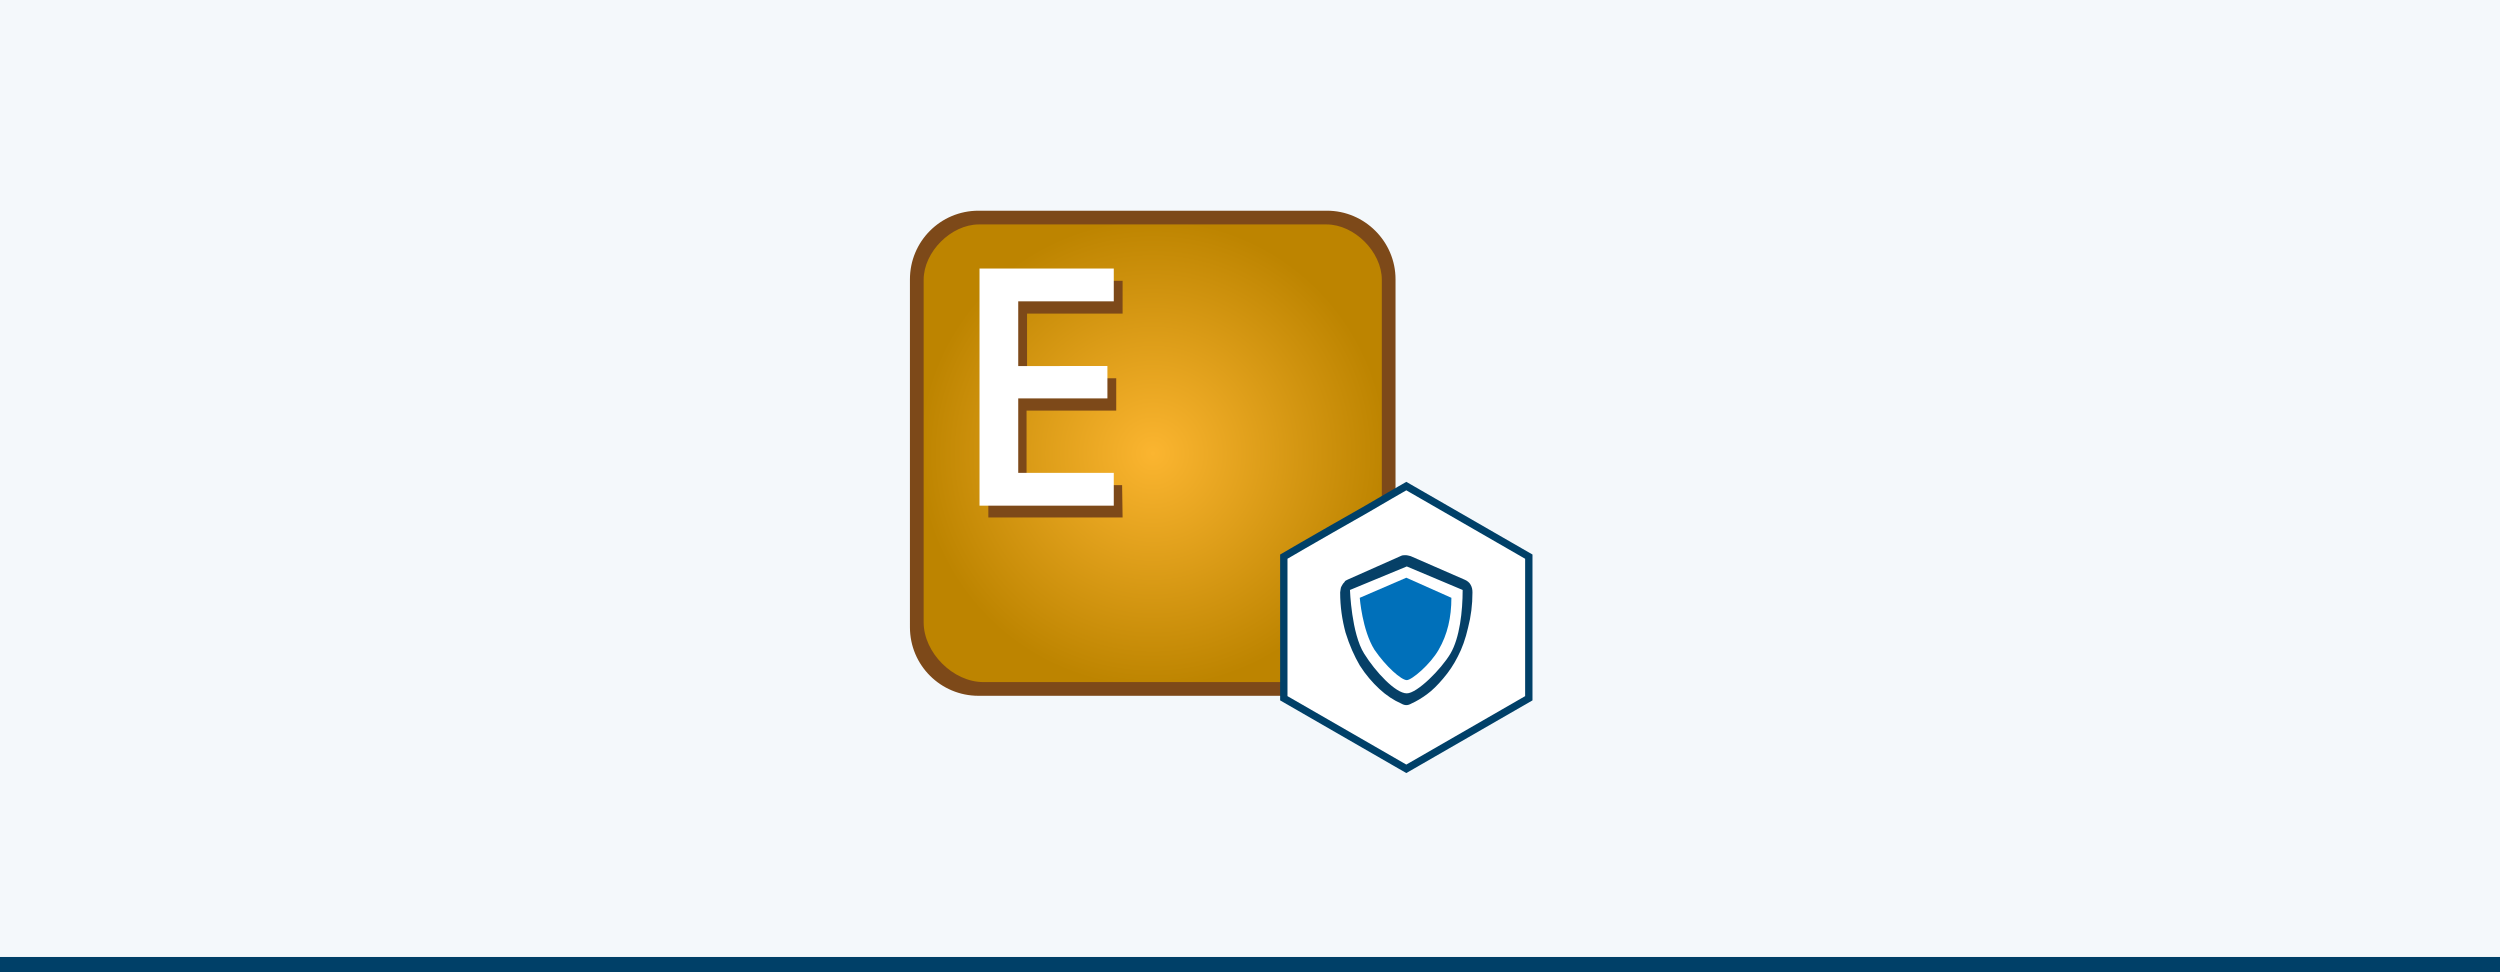
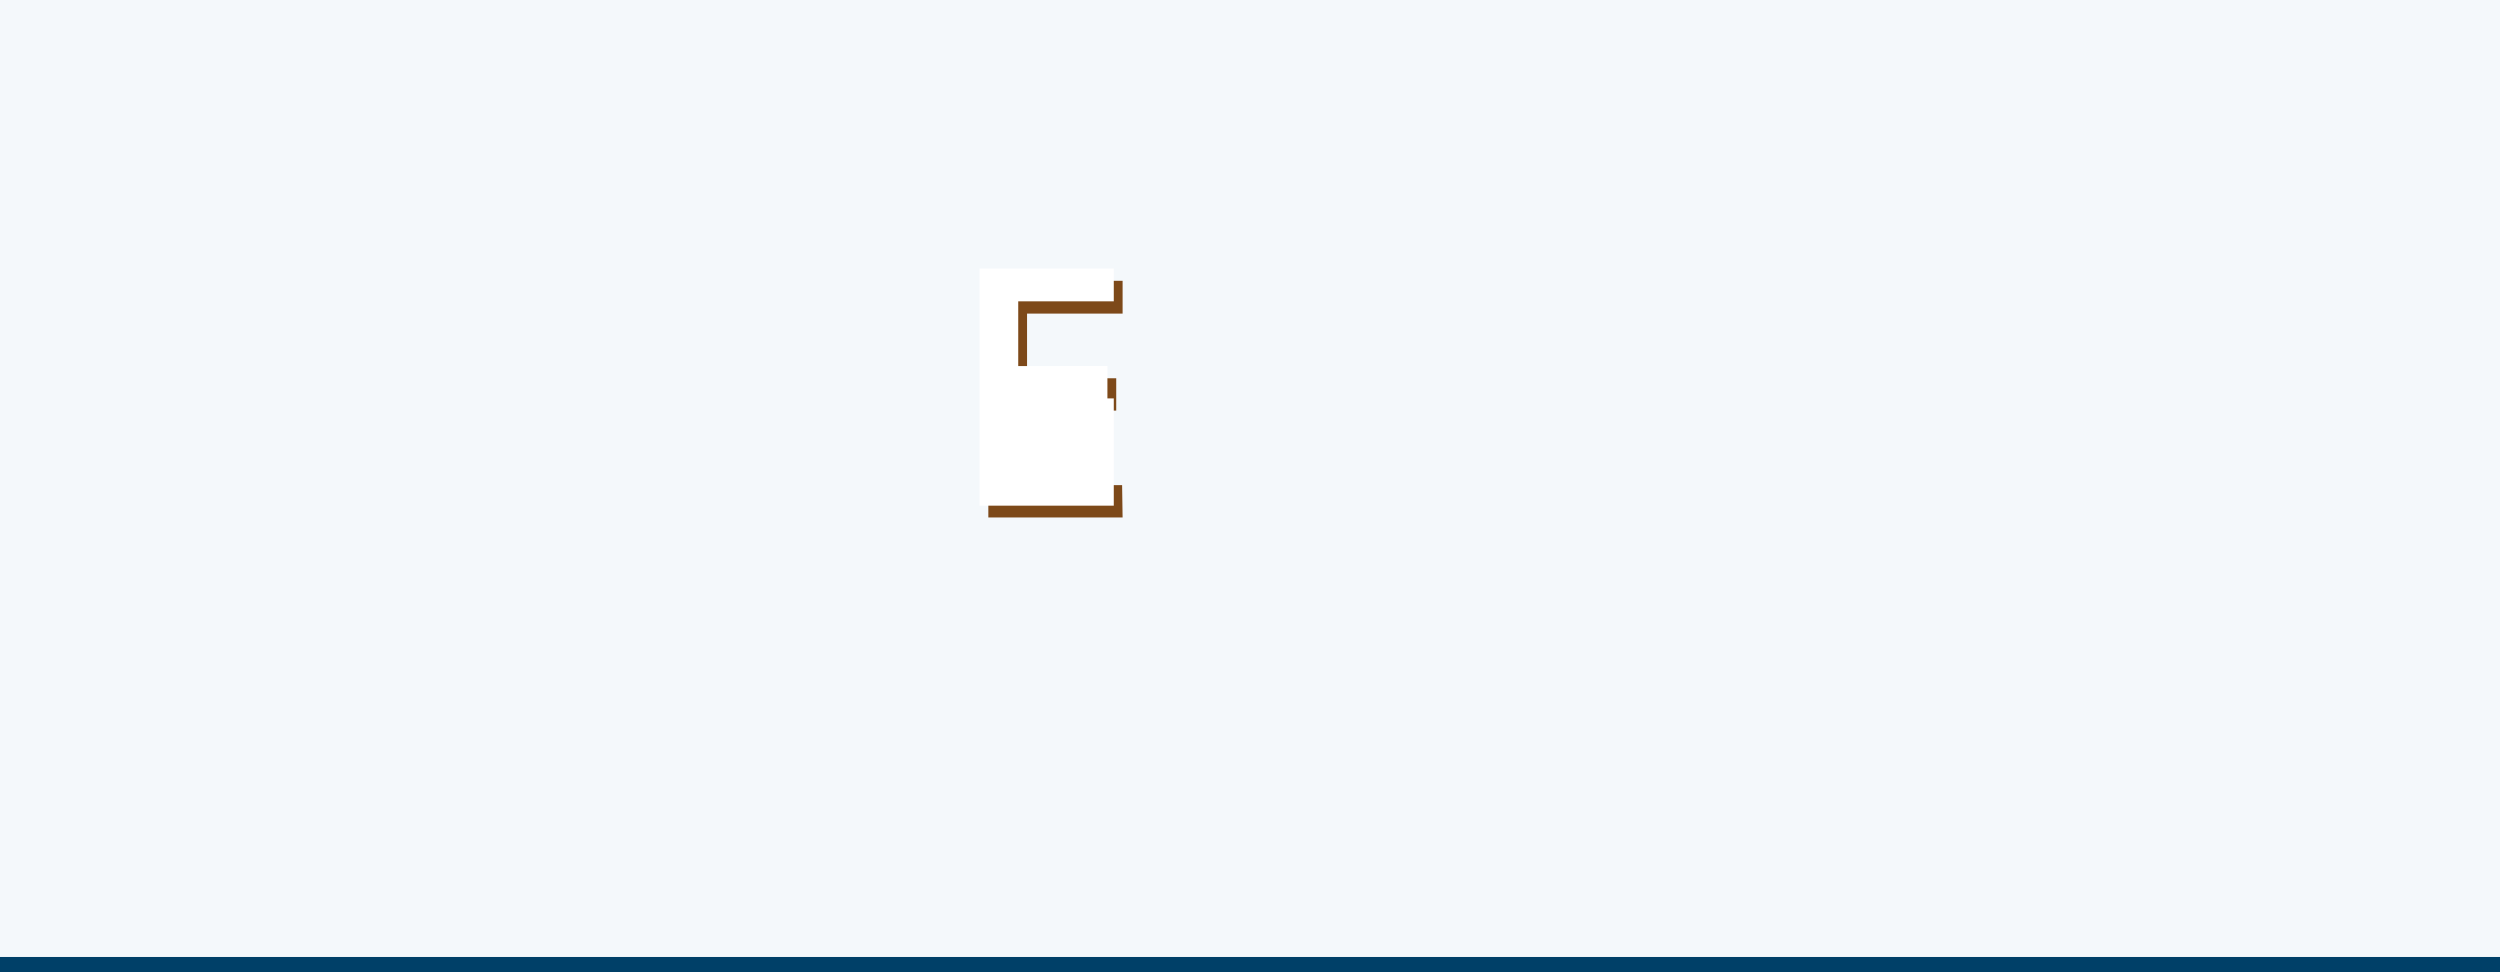
<svg xmlns="http://www.w3.org/2000/svg" version="1.1" id="Ebene_1" x="0px" y="0px" viewBox="0 0 510.2 198.4" style="enable-background:new 0 0 510.2 198.4;" xml:space="preserve">
  <style type="text/css">
	.st0{fill:#F4F8FB;}
	.st1{fill:#004068;}
	.st2{fill:url(#SVGID_1_);}
	.st3{fill:#7D4919;}
	.st4{fill:#FFFFFF;}
	.st5{fill:#FFFFFF;stroke:#004068;stroke-width:1.5;stroke-miterlimit:10;}
	.st6{fill:#064067;}
	.st7{fill:#0070BA;}
</style>
  <rect y="0" class="st0" width="510.2" height="198.4" />
  <rect y="195.3" class="st1" width="510.2" height="3.1" />
  <g>
    <radialGradient id="SVGID_1_" cx="238.38" cy="-127.841" r="50.593" gradientTransform="matrix(0.944 0 0 -0.944 10.261 -28.15)" gradientUnits="userSpaceOnUse">
      <stop offset="0" style="stop-color:#FBB530" />
      <stop offset="1" style="stop-color:#BD8400" />
    </radialGradient>
-     <path class="st2" d="M271.7,140.2h-73.1c-6.2,0-11.2-5.1-11.2-11.2V56c0-6.2,5.1-11.2,11.2-11.2h73c6.2,0,11.2,5.1,11.2,11.2v73   C282.9,135.2,277.9,140.2,271.7,140.2z" />
    <g>
-       <path class="st3" d="M270.8,43h-71.1c-7.8,0-14,6.3-14,14V128c0,7.8,6.3,14,14,14h71.1c7.8,0,14-6.3,14-14V57    C284.8,49.3,278.5,43,270.8,43z M282,127.9c0,5.7-5.6,11.3-11.3,11.3h-70c-6.2,0-12.2-6-12.2-12.2V57.1c0-5.7,5.6-11.3,11.3-11.3    h70.9c5.7,0,11.3,5.6,11.3,11.3V127.9L282,127.9z" />
-     </g>
+       </g>
    <g>
      <path class="st3" d="M229.1,105.6h-27.4V57.3h27.4v6.7h-19.5v13.2h18.2v6.6h-18.3v15.2h19.5L229.1,105.6L229.1,105.6L229.1,105.6z    " />
    </g>
    <g>
-       <path class="st4" d="M227.3,103.2h-27.4V54.8h27.4v6.7h-19.5v13.2H226v6.6h-18.2v15.2h19.5V103.2z" />
+       <path class="st4" d="M227.3,103.2h-27.4V54.8h27.4v6.7h-19.5v13.2H226v6.6h-18.2h19.5V103.2z" />
    </g>
  </g>
  <g>
    <g id="Ebene_1_1_">
-       <path class="st5" d="M271.7,108c-2.5,1.4-9.7,5.6-9.7,5.6v28.9l25,14.4l25-14.4v-28.9l-25-14.4c0,0-6.1,3.5-8.1,4.7L271.7,108z" />
-     </g>
+       </g>
    <g id="Ebene_1_Kopie_Kopie">
      <g>
-         <path class="st6" d="M298.9,118.3c0.5,0.2,1,0.6,1.2,1c0.3,0.5,0.4,1,0.4,1.6c0,2.5-0.3,4.9-0.9,7.2c-0.5,2.2-1.2,4.2-2.1,5.9     c-0.8,1.6-1.8,3.1-3,4.5c-1.1,1.3-2.2,2.4-3.3,3.2c-1.1,0.8-2.1,1.4-3.2,1.9c-0.7,0.4-1.3,0.4-2,0c-1.6-0.7-3.1-1.7-4.5-3     c-1.4-1.3-2.8-2.9-4-4.8c-1.1-1.9-2.1-4.1-2.9-6.7c-0.7-2.6-1.1-5.3-1.1-8.2c0-0.2,0.1-0.5,0.1-0.7c0-0.2,0.1-0.4,0.2-0.6     c0.1-0.2,0.2-0.3,0.3-0.5c0.2-0.2,0.3-0.3,0.4-0.5c0.2-0.2,0.4-0.2,0.5-0.3l10.8-4.8c0.4-0.2,0.6-0.2,1-0.2s0.7,0.1,1.1,0.2     L298.9,118.3z M287.1,141.5c2.1,0,7-4.9,8.9-8.1c1.9-3.2,2.5-8.7,2.5-13l-11.4-4.8l-11.6,4.8c0,0,0.3,8.9,2.9,13     C280.7,137.1,284.8,141.5,287.1,141.5z" />
-       </g>
+         </g>
    </g>
-     <path class="st7" d="M287.1,138.8c1,0,4.8-3.2,6.5-6.2c1.8-3.1,2.6-6.6,2.6-10.6l-9.2-4.1l-9.5,4.1c0,0,0.5,6.6,3,10.6   C282.9,136.1,286,138.8,287.1,138.8z" />
  </g>
</svg>